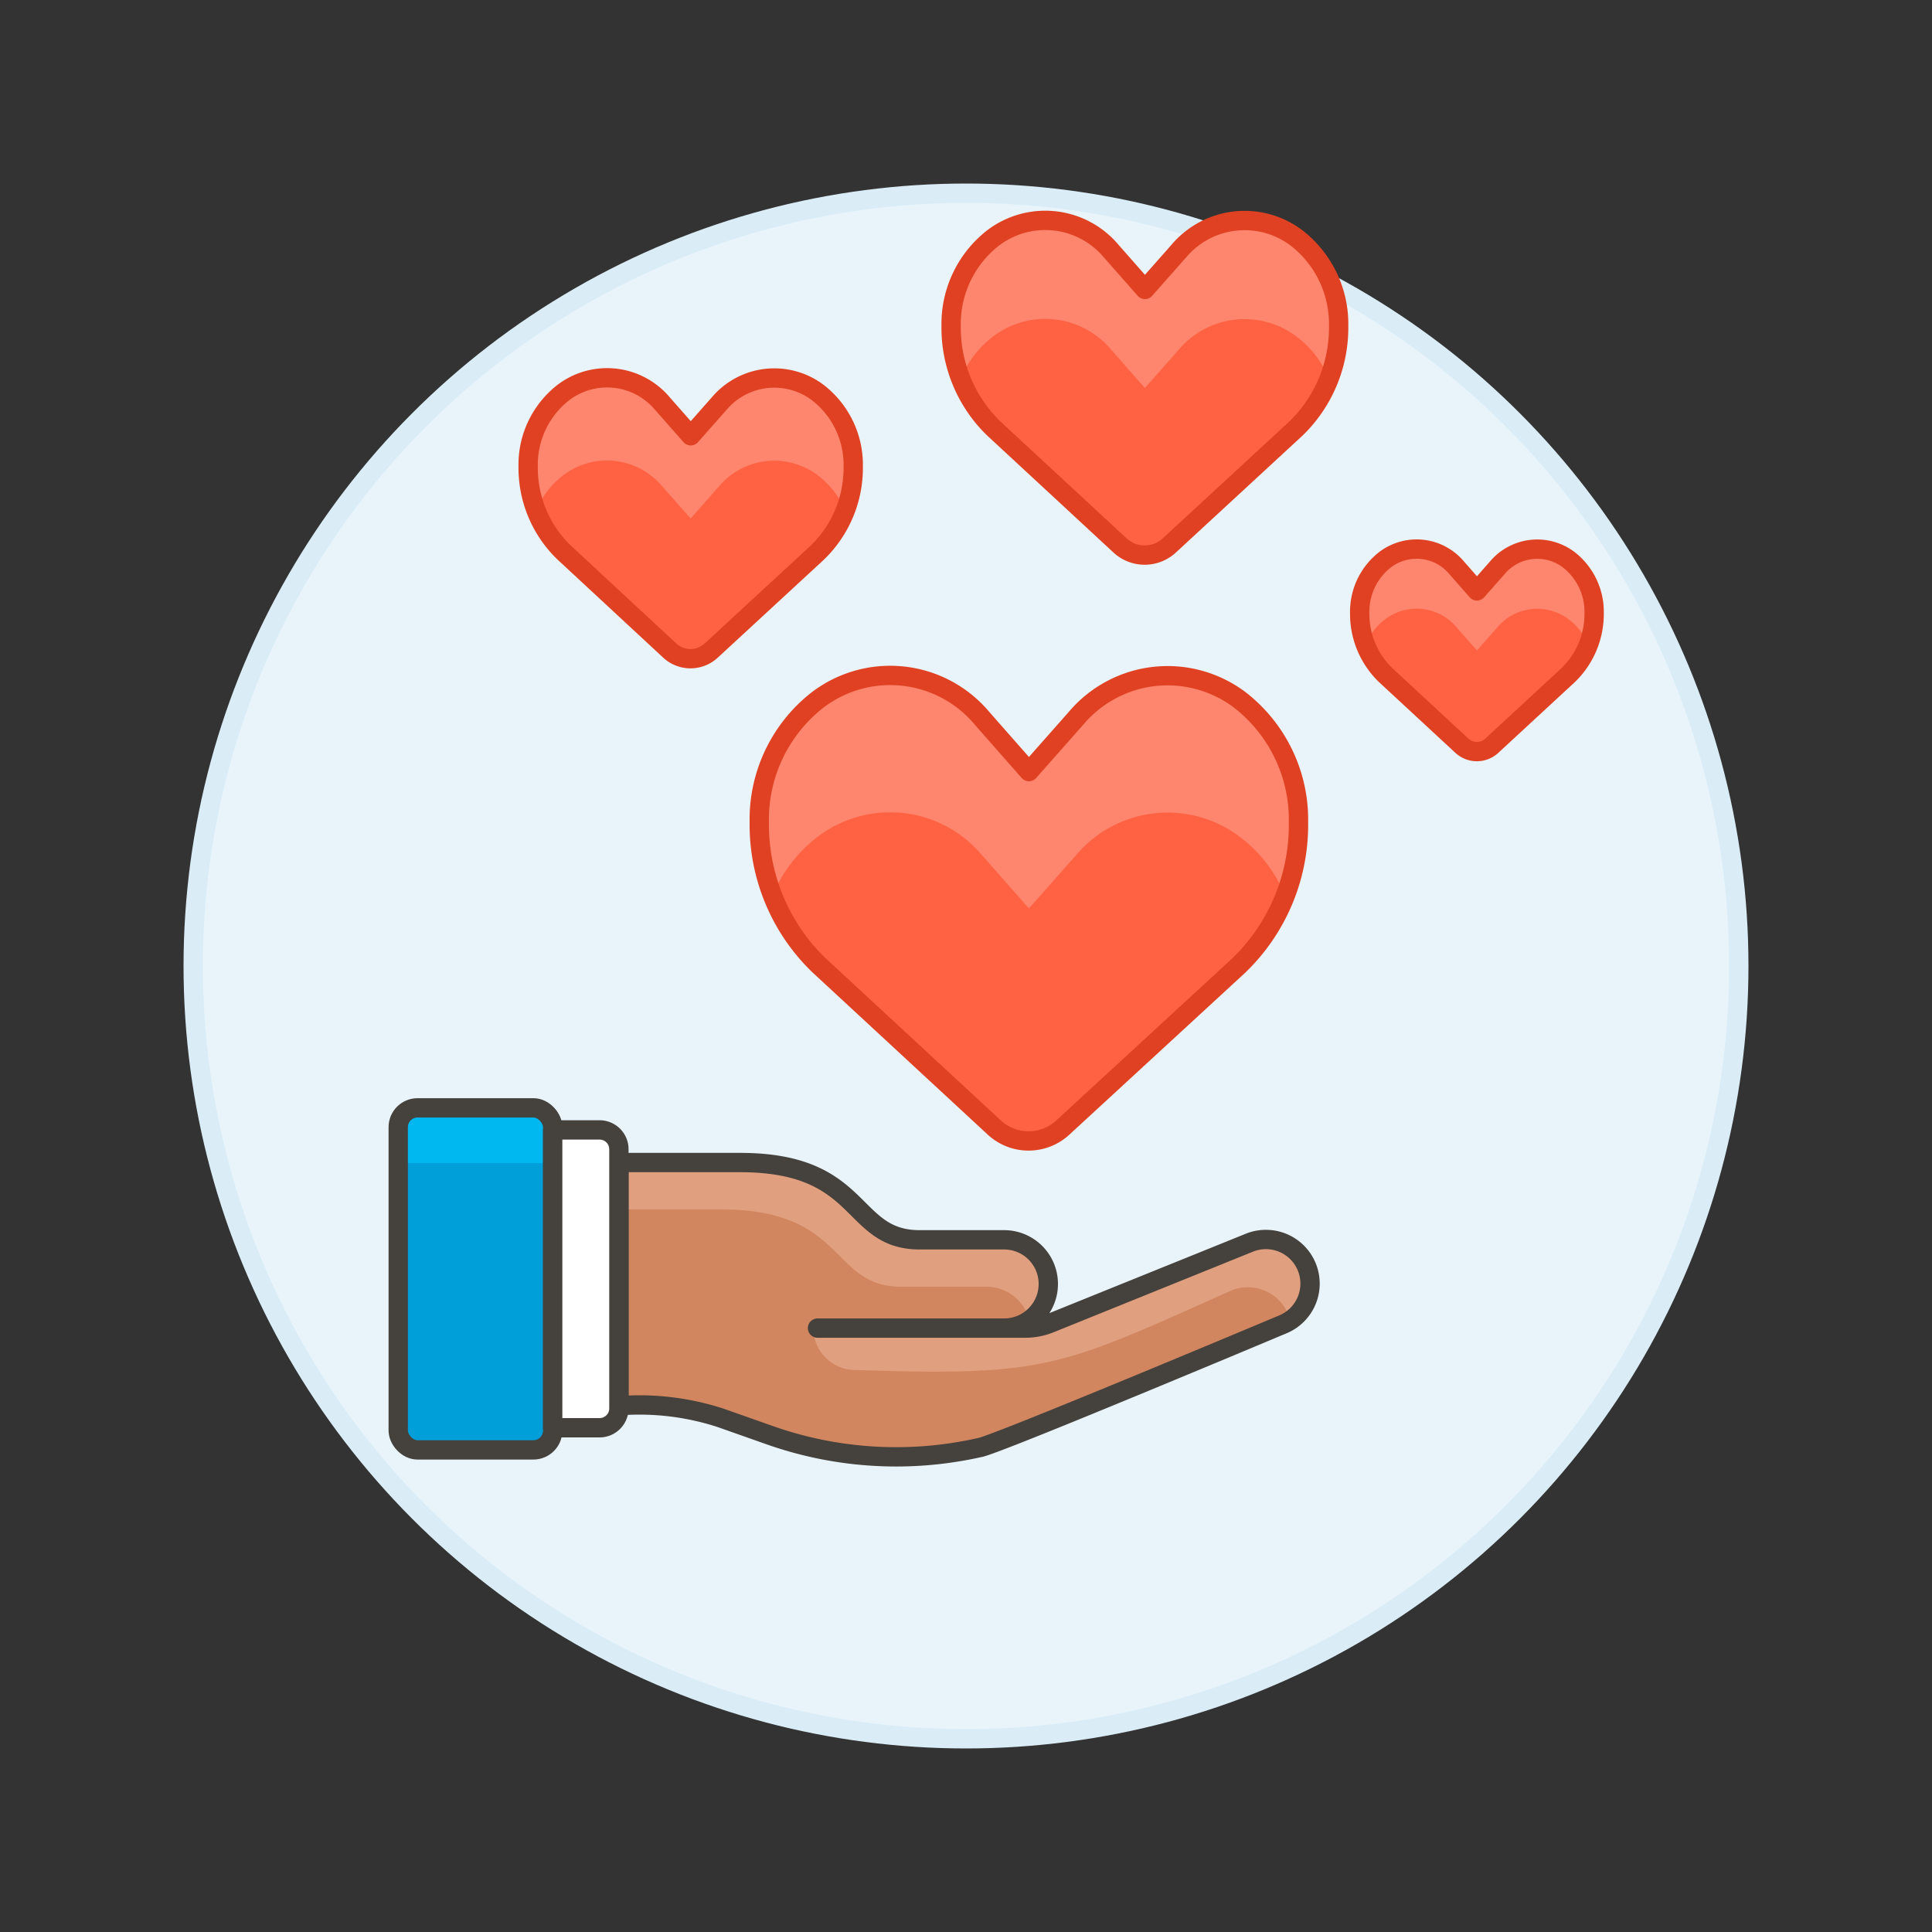
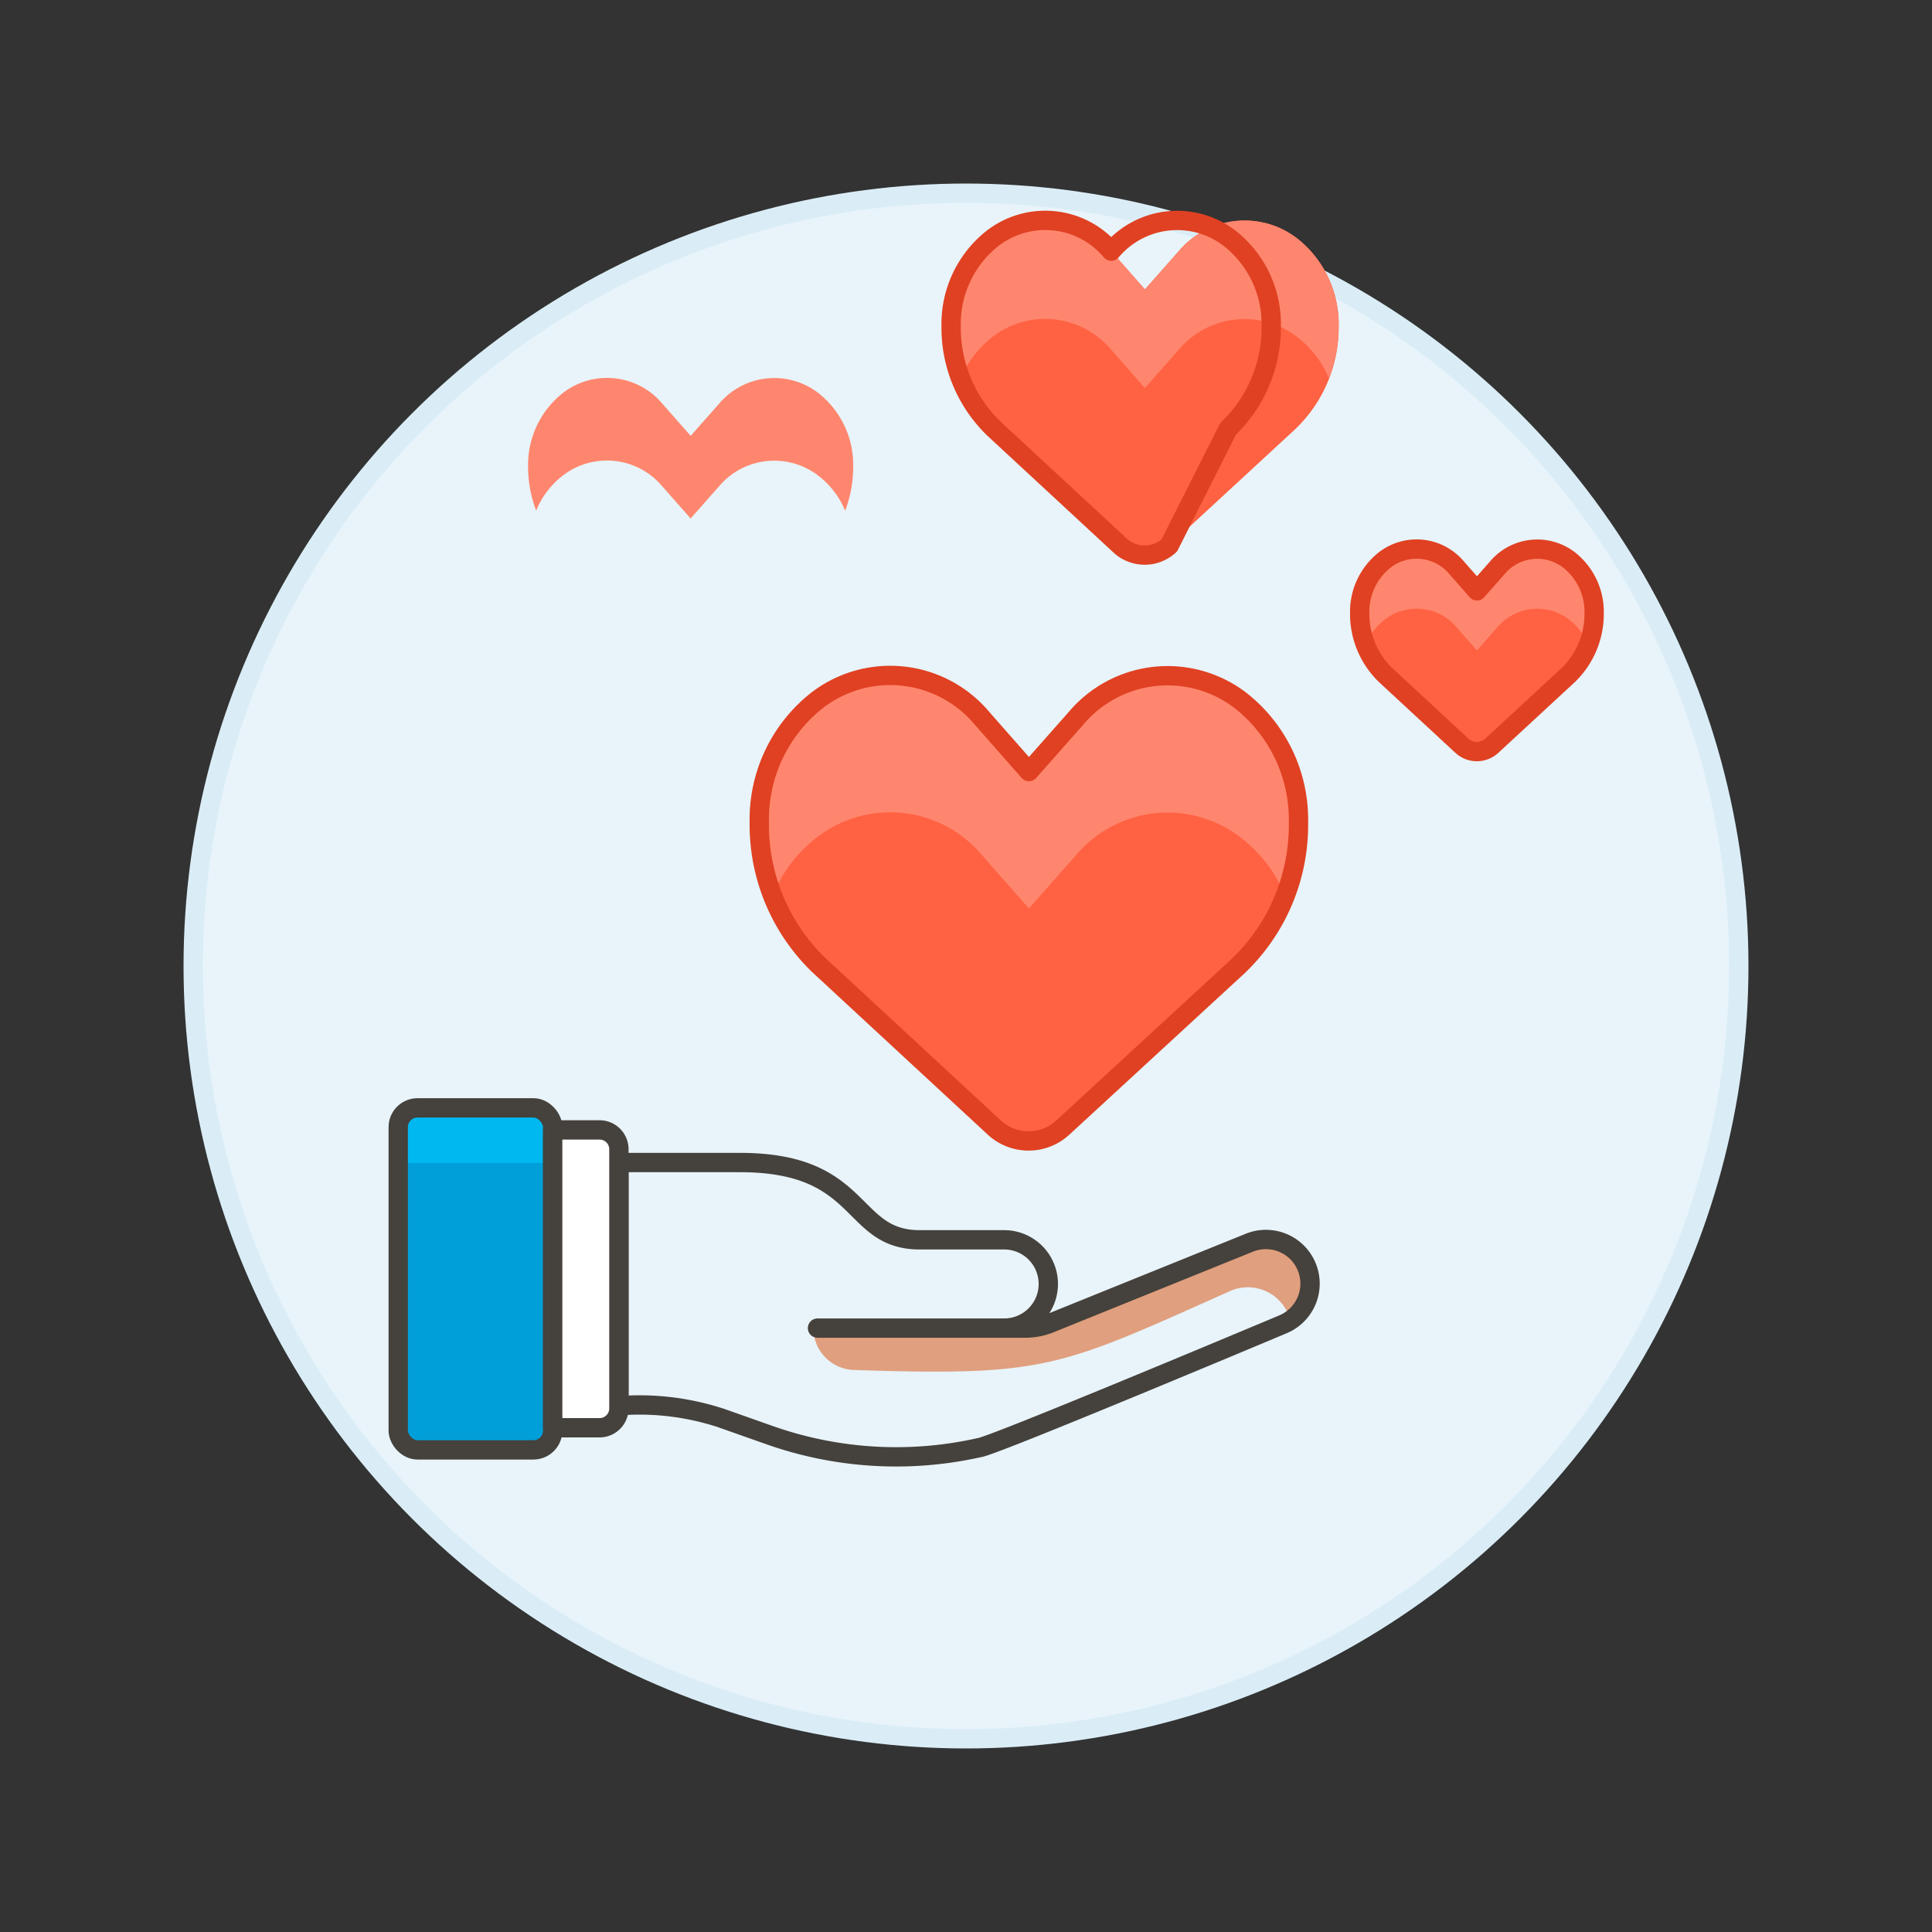
<svg xmlns="http://www.w3.org/2000/svg" viewBox="0 0 100 100">
  <rect x="0" y="0" width="100" height="100" fill="#333333" stroke="none" />
  <g class="nc-icon-wrapper">
    <defs />
    <circle class="a" cx="50" cy="50" r="40" fill="#e8f4fa" stroke="#daedf7" stroke-miterlimit="10" />
-     <path class="b" d="M65.521 64.156a2.277 2.277 0 0 0-.873.174l-10.293 4.161a3.422 3.422 0 0 1-1.287.251h-1.045a2.285 2.285 0 0 0 0-4.569h-4.416c-3.679 0-2.818-4-9.291-4h-6.282v12.589a13.557 13.557 0 0 1 5.272.629l2.531.893a19.66 19.66 0 0 0 10.851.645c.645-.049 15.082-6.118 15.708-6.378a2.284 2.284 0 0 0-.875-4.395z" style="" fill="#d18660" />
-     <path class="c" d="M37.352 62.6c6.473 0 5.612 4 9.291 4h4.416a2.284 2.284 0 0 1 2.224 1.762 2.284 2.284 0 0 0-1.26-4.189h-4.416c-3.679 0-2.819-4-9.291-4h-6.282V62.6z" style="" fill="#e09f7e" />
    <path class="c" d="M67.807 66.44a2.285 2.285 0 0 0-3.159-2.11l-10.294 4.161a3.413 3.413 0 0 1-1.286.251H42.1a2.17 2.17 0 0 0 2.1 2.168c9.975.324 10.589-.112 19.513-4.106a2.267 2.267 0 0 1 3.072 1.541c.016 0 .03-.03.046-.031a2.292 2.292 0 0 0 .976-1.874z" style="" fill="#e09f7e" />
    <path class="d" d="M52.023 68.742h-9.709" fill="#ffcebf" stroke="#45413c" stroke-linecap="round" stroke-linejoin="round" />
    <path class="e" d="M65.521 64.156a2.277 2.277 0 0 0-.873.174l-10.293 4.161a3.422 3.422 0 0 1-1.287.251h-1.045a2.285 2.285 0 0 0 0-4.569h-4.416c-3.679 0-2.818-4-9.291-4h-6.282v12.589a13.557 13.557 0 0 1 5.272.629l2.531.893a19.66 19.66 0 0 0 10.851.645c.645-.049 15.082-6.118 15.708-6.378a2.284 2.284 0 0 0-.875-4.395z" stroke="#45413c" stroke-linecap="round" stroke-linejoin="round" fill="none" />
    <rect class="f" x="20.612" y="57.342" width="7.996" height="17.704" rx="1" style="" fill="#009fd9" />
    <path class="g" d="M28.607 58.484a1.142 1.142 0 0 0-1.142-1.142h-5.711a1.142 1.142 0 0 0-1.142 1.142V60.2h8z" style="" fill="#00b8f0" />
    <rect class="e" x="20.612" y="57.342" width="7.996" height="17.704" rx="1" stroke="#45413c" stroke-linecap="round" stroke-linejoin="round" fill="none" />
    <path class="h" d="M28.607 73.9h2.427a1 1 0 0 0 1-1V59.484a1 1 0 0 0-1-1h-2.427z" stroke="#45413c" stroke-linecap="round" stroke-linejoin="round" fill="#fff" />
    <g>
      <path class="i" d="M55.012 58.361a2.612 2.612 0 0 1-3.547 0l-9.075-8.4a10.106 10.106 0 0 1-3.09-7.4 7.846 7.846 0 0 1 3.02-6.333 6.2 6.2 0 0 1 8.512.954l2.425 2.755 2.431-2.75a6.2 6.2 0 0 1 8.513-.937 7.849 7.849 0 0 1 3.008 6.339 10.106 10.106 0 0 1-3.106 7.4z" style="" fill="#ff6242" />
      <path class="j" d="M39.992 46.349a7.3 7.3 0 0 1 2.328-3.036 6.2 6.2 0 0 1 8.512.954l2.425 2.755 2.431-2.75a6.2 6.2 0 0 1 8.513-.938 7.282 7.282 0 0 1 2.315 3.022 10.651 10.651 0 0 0 .693-3.776 7.849 7.849 0 0 0-3.009-6.339 6.2 6.2 0 0 0-8.513.937l-2.431 2.75-2.425-2.755a6.2 6.2 0 0 0-8.512-.954 7.846 7.846 0 0 0-3.02 6.333 10.647 10.647 0 0 0 .693 3.797z" style="" fill="#ff866e" />
      <path class="k" d="M55.012 58.361a2.612 2.612 0 0 1-3.547 0l-9.075-8.4a10.106 10.106 0 0 1-3.09-7.4 7.846 7.846 0 0 1 3.02-6.333 6.2 6.2 0 0 1 8.512.954l2.425 2.755 2.431-2.75a6.2 6.2 0 0 1 8.513-.937 7.849 7.849 0 0 1 3.008 6.339 10.106 10.106 0 0 1-3.106 7.4z" stroke-linecap="round" stroke-linejoin="round" fill="none" stroke="#e04122" />
    </g>
    <g>
      <path class="i" d="M60.523 28.232a1.878 1.878 0 0 1-2.55 0l-6.522-6.041a7.264 7.264 0 0 1-2.221-5.321 5.642 5.642 0 0 1 2.17-4.552 4.459 4.459 0 0 1 6.118.682l1.743 1.98 1.747-1.976a4.456 4.456 0 0 1 6.118-.674 5.637 5.637 0 0 1 2.162 4.556 7.261 7.261 0 0 1-2.232 5.315z" style="" fill="#ff6242" />
      <path class="j" d="M49.728 19.6a5.239 5.239 0 0 1 1.672-2.183 4.457 4.457 0 0 1 6.117.686l1.743 1.98 1.747-1.977a4.457 4.457 0 0 1 6.118-.674 5.241 5.241 0 0 1 1.666 2.168 7.651 7.651 0 0 0 .5-2.714 5.637 5.637 0 0 0-2.162-4.556 4.456 4.456 0 0 0-6.118.674l-1.747 1.976L57.518 13a4.459 4.459 0 0 0-6.117-.686 5.642 5.642 0 0 0-2.171 4.556 7.641 7.641 0 0 0 .498 2.73z" style="" fill="#ff866e" />
-       <path class="k" d="M60.523 28.232a1.878 1.878 0 0 1-2.55 0l-6.522-6.041a7.264 7.264 0 0 1-2.221-5.321 5.642 5.642 0 0 1 2.17-4.552 4.459 4.459 0 0 1 6.118.682l1.743 1.98 1.747-1.976a4.456 4.456 0 0 1 6.118-.674 5.637 5.637 0 0 1 2.162 4.556 7.261 7.261 0 0 1-2.232 5.315z" stroke-linecap="round" stroke-linejoin="round" fill="none" stroke="#e04122" />
+       <path class="k" d="M60.523 28.232a1.878 1.878 0 0 1-2.55 0l-6.522-6.041a7.264 7.264 0 0 1-2.221-5.321 5.642 5.642 0 0 1 2.17-4.552 4.459 4.459 0 0 1 6.118.682a4.456 4.456 0 0 1 6.118-.674 5.637 5.637 0 0 1 2.162 4.556 7.261 7.261 0 0 1-2.232 5.315z" stroke-linecap="round" stroke-linejoin="round" fill="none" stroke="#e04122" />
    </g>
    <g>
-       <path class="i" d="M36.809 33.675a1.577 1.577 0 0 1-2.14 0L29.2 28.6a6.089 6.089 0 0 1-1.863-4.462 4.733 4.733 0 0 1 1.821-3.82 3.74 3.74 0 0 1 5.132.576l1.463 1.661 1.463-1.655a3.739 3.739 0 0 1 5.133-.566 4.731 4.731 0 0 1 1.814 3.823 6.091 6.091 0 0 1-1.873 4.459z" style="" fill="#ff6242" />
      <path class="j" d="M27.751 26.431a4.394 4.394 0 0 1 1.4-1.831 3.739 3.739 0 0 1 5.132.576l1.463 1.661 1.466-1.659a3.74 3.74 0 0 1 5.133-.565 4.394 4.394 0 0 1 1.4 1.822 6.419 6.419 0 0 0 .417-2.277 4.731 4.731 0 0 0-1.814-3.823 3.739 3.739 0 0 0-5.133.566l-1.465 1.658-1.463-1.659a3.74 3.74 0 0 0-5.132-.576 4.733 4.733 0 0 0-1.821 3.82 6.4 6.4 0 0 0 .417 2.287z" style="" fill="#ff866e" />
-       <path class="k" d="M36.809 33.675a1.577 1.577 0 0 1-2.14 0L29.2 28.6a6.089 6.089 0 0 1-1.863-4.462 4.733 4.733 0 0 1 1.821-3.82 3.74 3.74 0 0 1 5.132.576l1.463 1.661 1.463-1.655a3.739 3.739 0 0 1 5.133-.566 4.731 4.731 0 0 1 1.814 3.823 6.091 6.091 0 0 1-1.873 4.459z" stroke-linecap="round" stroke-linejoin="round" fill="none" stroke="#e04122" />
    </g>
    <g>
      <path class="i" d="M77.213 38.6a1.137 1.137 0 0 1-1.543 0l-3.948-3.656a4.4 4.4 0 0 1-1.344-3.22 3.414 3.414 0 0 1 1.314-2.755 2.7 2.7 0 0 1 3.7.415l1.055 1.2 1.057-1.2a2.7 2.7 0 0 1 3.7-.408 3.415 3.415 0 0 1 1.308 2.758 4.395 4.395 0 0 1-1.351 3.217z" style="" fill="#ff6242" />
      <path class="j" d="M70.679 33.375a3.172 3.172 0 0 1 1.013-1.321 2.7 2.7 0 0 1 3.7.415l1.055 1.2 1.057-1.2a2.7 2.7 0 0 1 3.7-.408 3.169 3.169 0 0 1 1.007 1.315 4.61 4.61 0 0 0 .3-1.643 3.415 3.415 0 0 0-1.308-2.758 2.7 2.7 0 0 0-3.7.408l-1.057 1.2-1.055-1.2a2.7 2.7 0 0 0-3.7-.415 3.414 3.414 0 0 0-1.314 2.755 4.615 4.615 0 0 0 .302 1.652z" style="" fill="#ff866e" />
      <path class="k" d="M77.213 38.6a1.137 1.137 0 0 1-1.543 0l-3.948-3.656a4.4 4.4 0 0 1-1.344-3.22 3.414 3.414 0 0 1 1.314-2.755 2.7 2.7 0 0 1 3.7.415l1.055 1.2 1.057-1.2a2.7 2.7 0 0 1 3.7-.408 3.415 3.415 0 0 1 1.308 2.758 4.395 4.395 0 0 1-1.351 3.217z" stroke-linecap="round" stroke-linejoin="round" fill="none" stroke="#e04122" />
    </g>
  </g>
</svg>